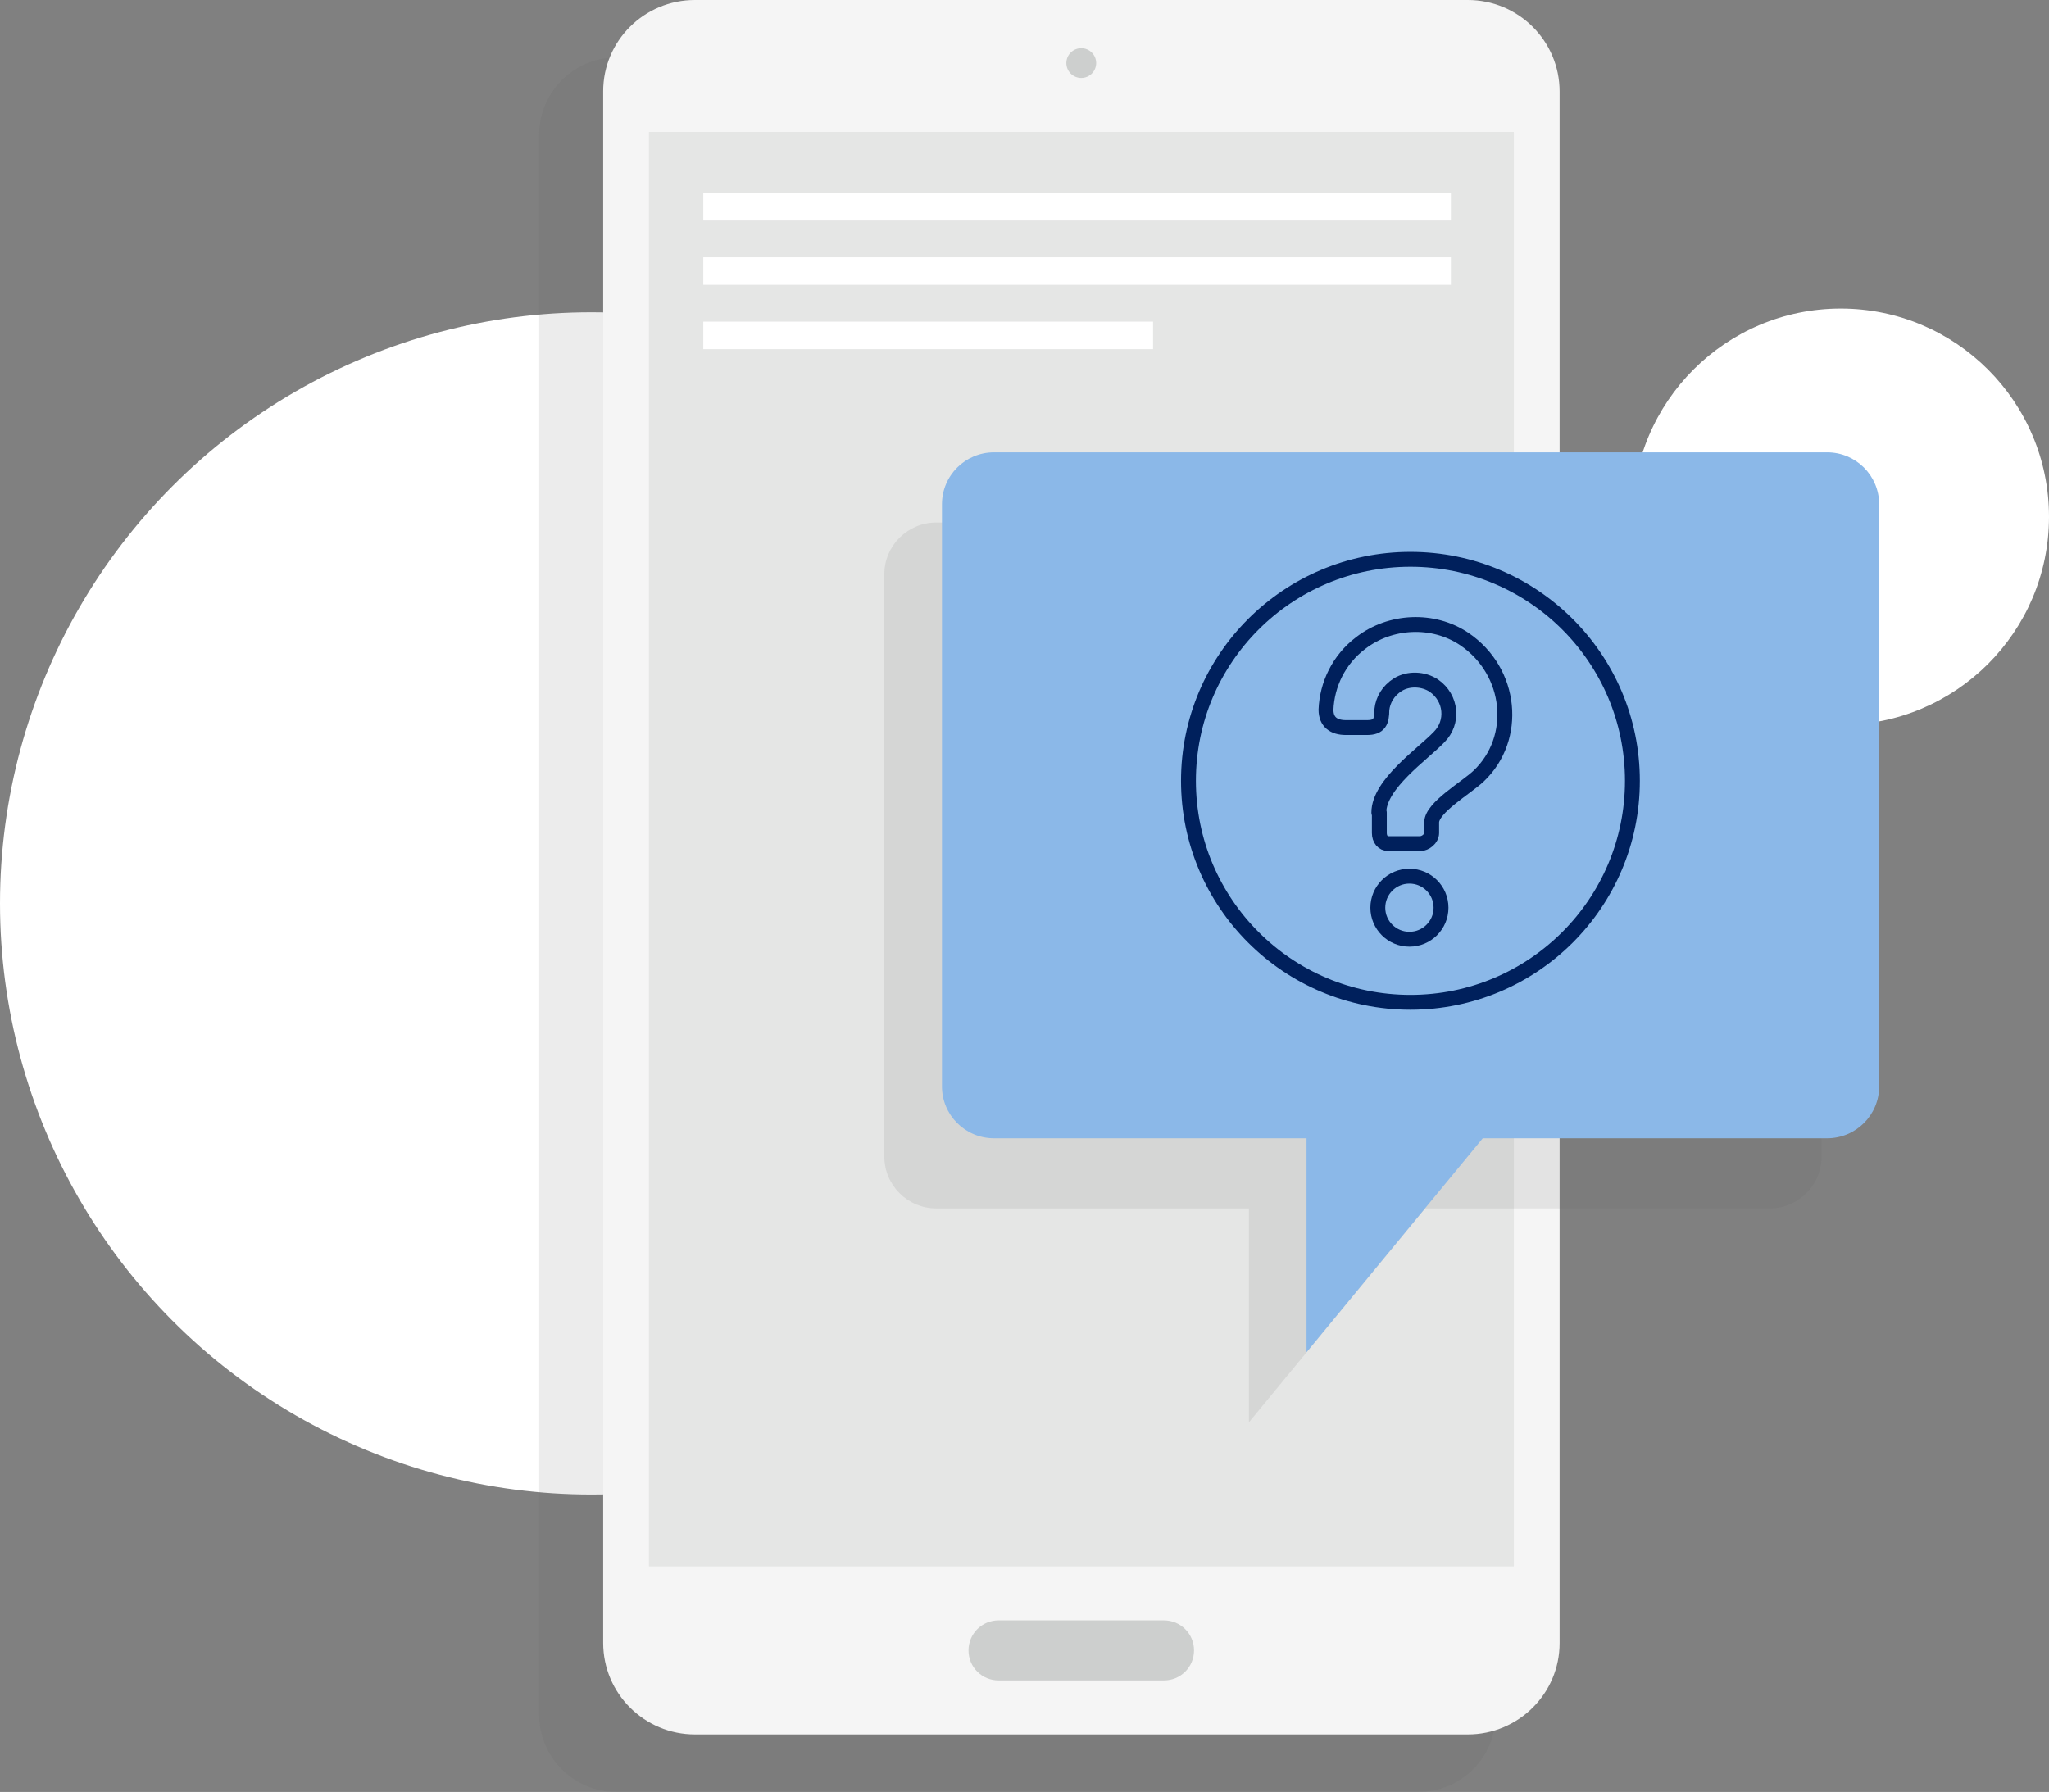
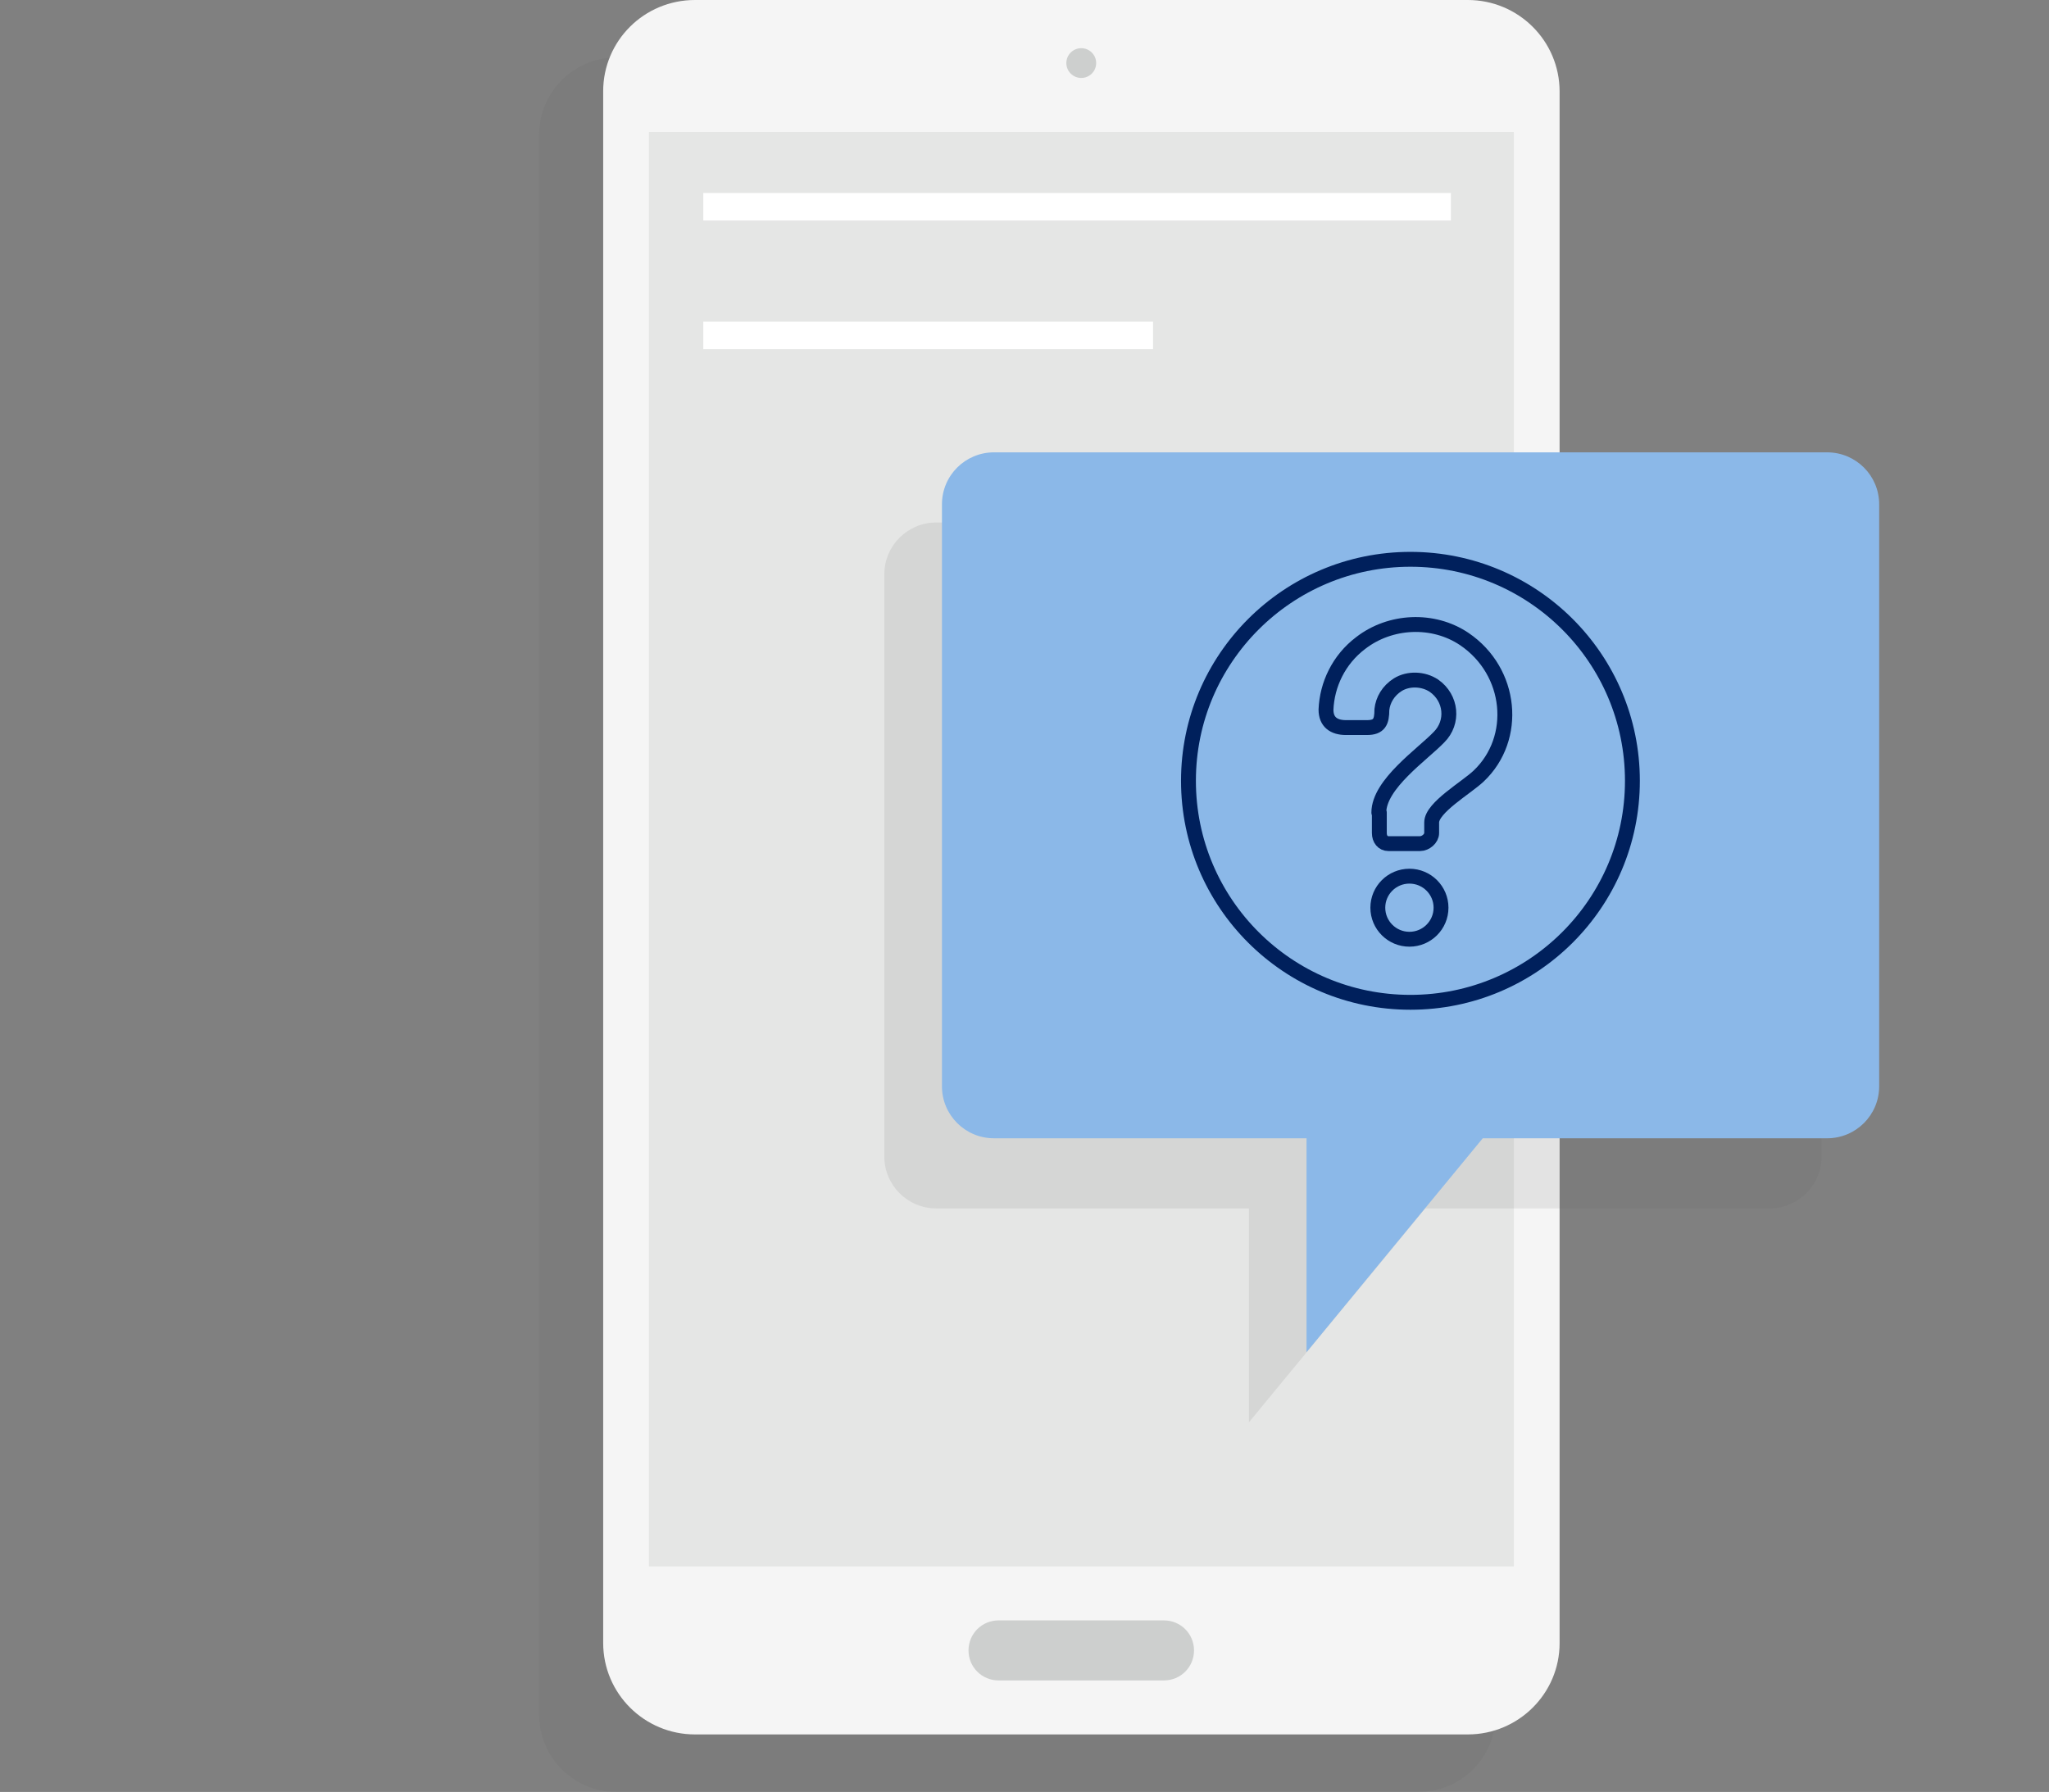
<svg xmlns="http://www.w3.org/2000/svg" width="551" height="482" viewBox="0 0 551 482" fill="none">
  <rect x="0" y="0" width="551" height="482" fill="#808080" stroke="none" />
-   <circle cx="159" cy="243" r="159" fill="white" />
-   <circle cx="495" cy="139" r="56" fill="white" />
  <g clip-path="url(#clip0)">
    <path opacity="0.15" d="M381.39 15.472H165.804C154.314 15.472 145 24.768 145 36.236V461.235C145 472.703 154.314 482 165.804 482H381.39C392.88 482 402.194 472.703 402.194 461.235V36.236C402.194 24.768 392.88 15.472 381.39 15.472Z" fill="#5C5C5C" fill-opacity="0.8" />
    <path d="M394.716 466.528H186.88C173.283 466.528 162.201 455.535 162.201 441.896V24.565C162.201 10.993 173.215 0 186.88 0H394.716C408.313 0 419.395 10.993 419.395 24.633V441.963C419.395 455.535 408.313 466.528 394.716 466.528Z" fill="#F5F5F5" />
    <path d="M407.089 35.49H174.506V421.334H407.089V35.49Z" fill="#CDCFCE" fill-opacity="0.4" />
-     <path d="M390.16 51.912H189.123V59.309H390.16V51.912Z" fill="white" />
-     <path d="M390.16 69.216H189.123V76.612H390.16V69.216Z" fill="white" />
+     <path d="M390.16 51.912H189.123V59.309H390.16Z" fill="white" />
    <path d="M310.072 86.52H189.123V93.916H310.072V86.52Z" fill="white" />
    <path d="M312.995 452.006H268.532C264.045 452.006 260.442 448.41 260.442 443.931C260.442 439.453 264.045 435.856 268.532 435.856H312.995C317.483 435.856 321.086 439.453 321.086 443.931C321.086 448.41 317.483 452.006 312.995 452.006Z" fill="#CDCFCE" />
    <path d="M290.764 20.968C292.979 20.968 294.775 19.176 294.775 16.965C294.775 14.754 292.979 12.961 290.764 12.961C288.548 12.961 286.752 14.754 286.752 16.965C286.752 19.176 288.548 20.968 290.764 20.968Z" fill="#CDCFCE" />
    <path opacity="0.15" d="M475.824 140.535H251.807C244.057 140.535 237.802 146.778 237.802 154.514V311.064C237.802 318.8 244.057 325.043 251.807 325.043H335.839V382.587L383.226 325.043H475.824C483.574 325.043 489.829 318.8 489.829 311.064V154.582C489.829 146.846 483.574 140.535 475.824 140.535Z" fill="#5C5C5C" fill-opacity="0.8" />
    <path d="M253.303 135.649V292.199C253.303 299.935 259.558 306.178 267.308 306.178H351.34V363.722L398.727 306.178H491.325C499.075 306.178 505.33 299.935 505.33 292.199V135.649C505.33 127.914 499.075 121.671 491.325 121.671H267.308C259.558 121.671 253.303 127.914 253.303 135.649Z" fill="#8BB8E8" />
    <path d="M379.011 252.638C383.702 252.638 387.509 248.838 387.509 244.155C387.509 239.473 383.702 235.673 379.011 235.673C374.319 235.673 370.512 239.473 370.512 244.155C370.512 248.838 374.319 252.638 379.011 252.638Z" stroke="#00205C" stroke-width="4" stroke-miterlimit="10" stroke-linecap="round" stroke-linejoin="round" />
    <path d="M370.784 218.573C370.784 210.905 382.478 202.965 386.965 198.283C390.976 194.279 390.364 187.765 385.605 184.44C382.75 182.54 378.739 182.404 375.883 184.168C373.3 185.797 371.872 188.308 371.6 190.886C371.6 194.144 370.92 195.704 367.589 195.704H361.946C358.683 195.704 356.575 194.211 356.575 190.886C356.847 184.168 359.974 177.45 365.889 172.972C373.844 166.797 385.401 166.254 393.764 171.886C406.681 180.64 408.313 198.622 397.639 208.733C394.376 211.855 384.993 217.215 384.993 221.219V224.069C384.993 225.562 383.362 226.919 381.866 226.919H373.368C371.872 226.919 370.92 225.698 370.92 224.069V218.573H370.784Z" stroke="#00205C" stroke-width="4" stroke-miterlimit="10" stroke-linecap="round" stroke-linejoin="round" />
    <path d="M379.283 269.602C412.256 269.602 438.975 242.934 438.975 210.023C438.975 177.111 412.256 150.443 379.283 150.443C346.309 150.443 319.59 177.111 319.59 210.023C319.59 242.934 346.309 269.602 379.283 269.602Z" stroke="#00205C" stroke-width="4" stroke-miterlimit="10" stroke-linecap="round" stroke-linejoin="round" />
  </g>
  <defs>
    <clipPath id="clip0">
      <rect width="360.33" height="482" fill="white" transform="translate(145)" />
    </clipPath>
  </defs>
</svg>